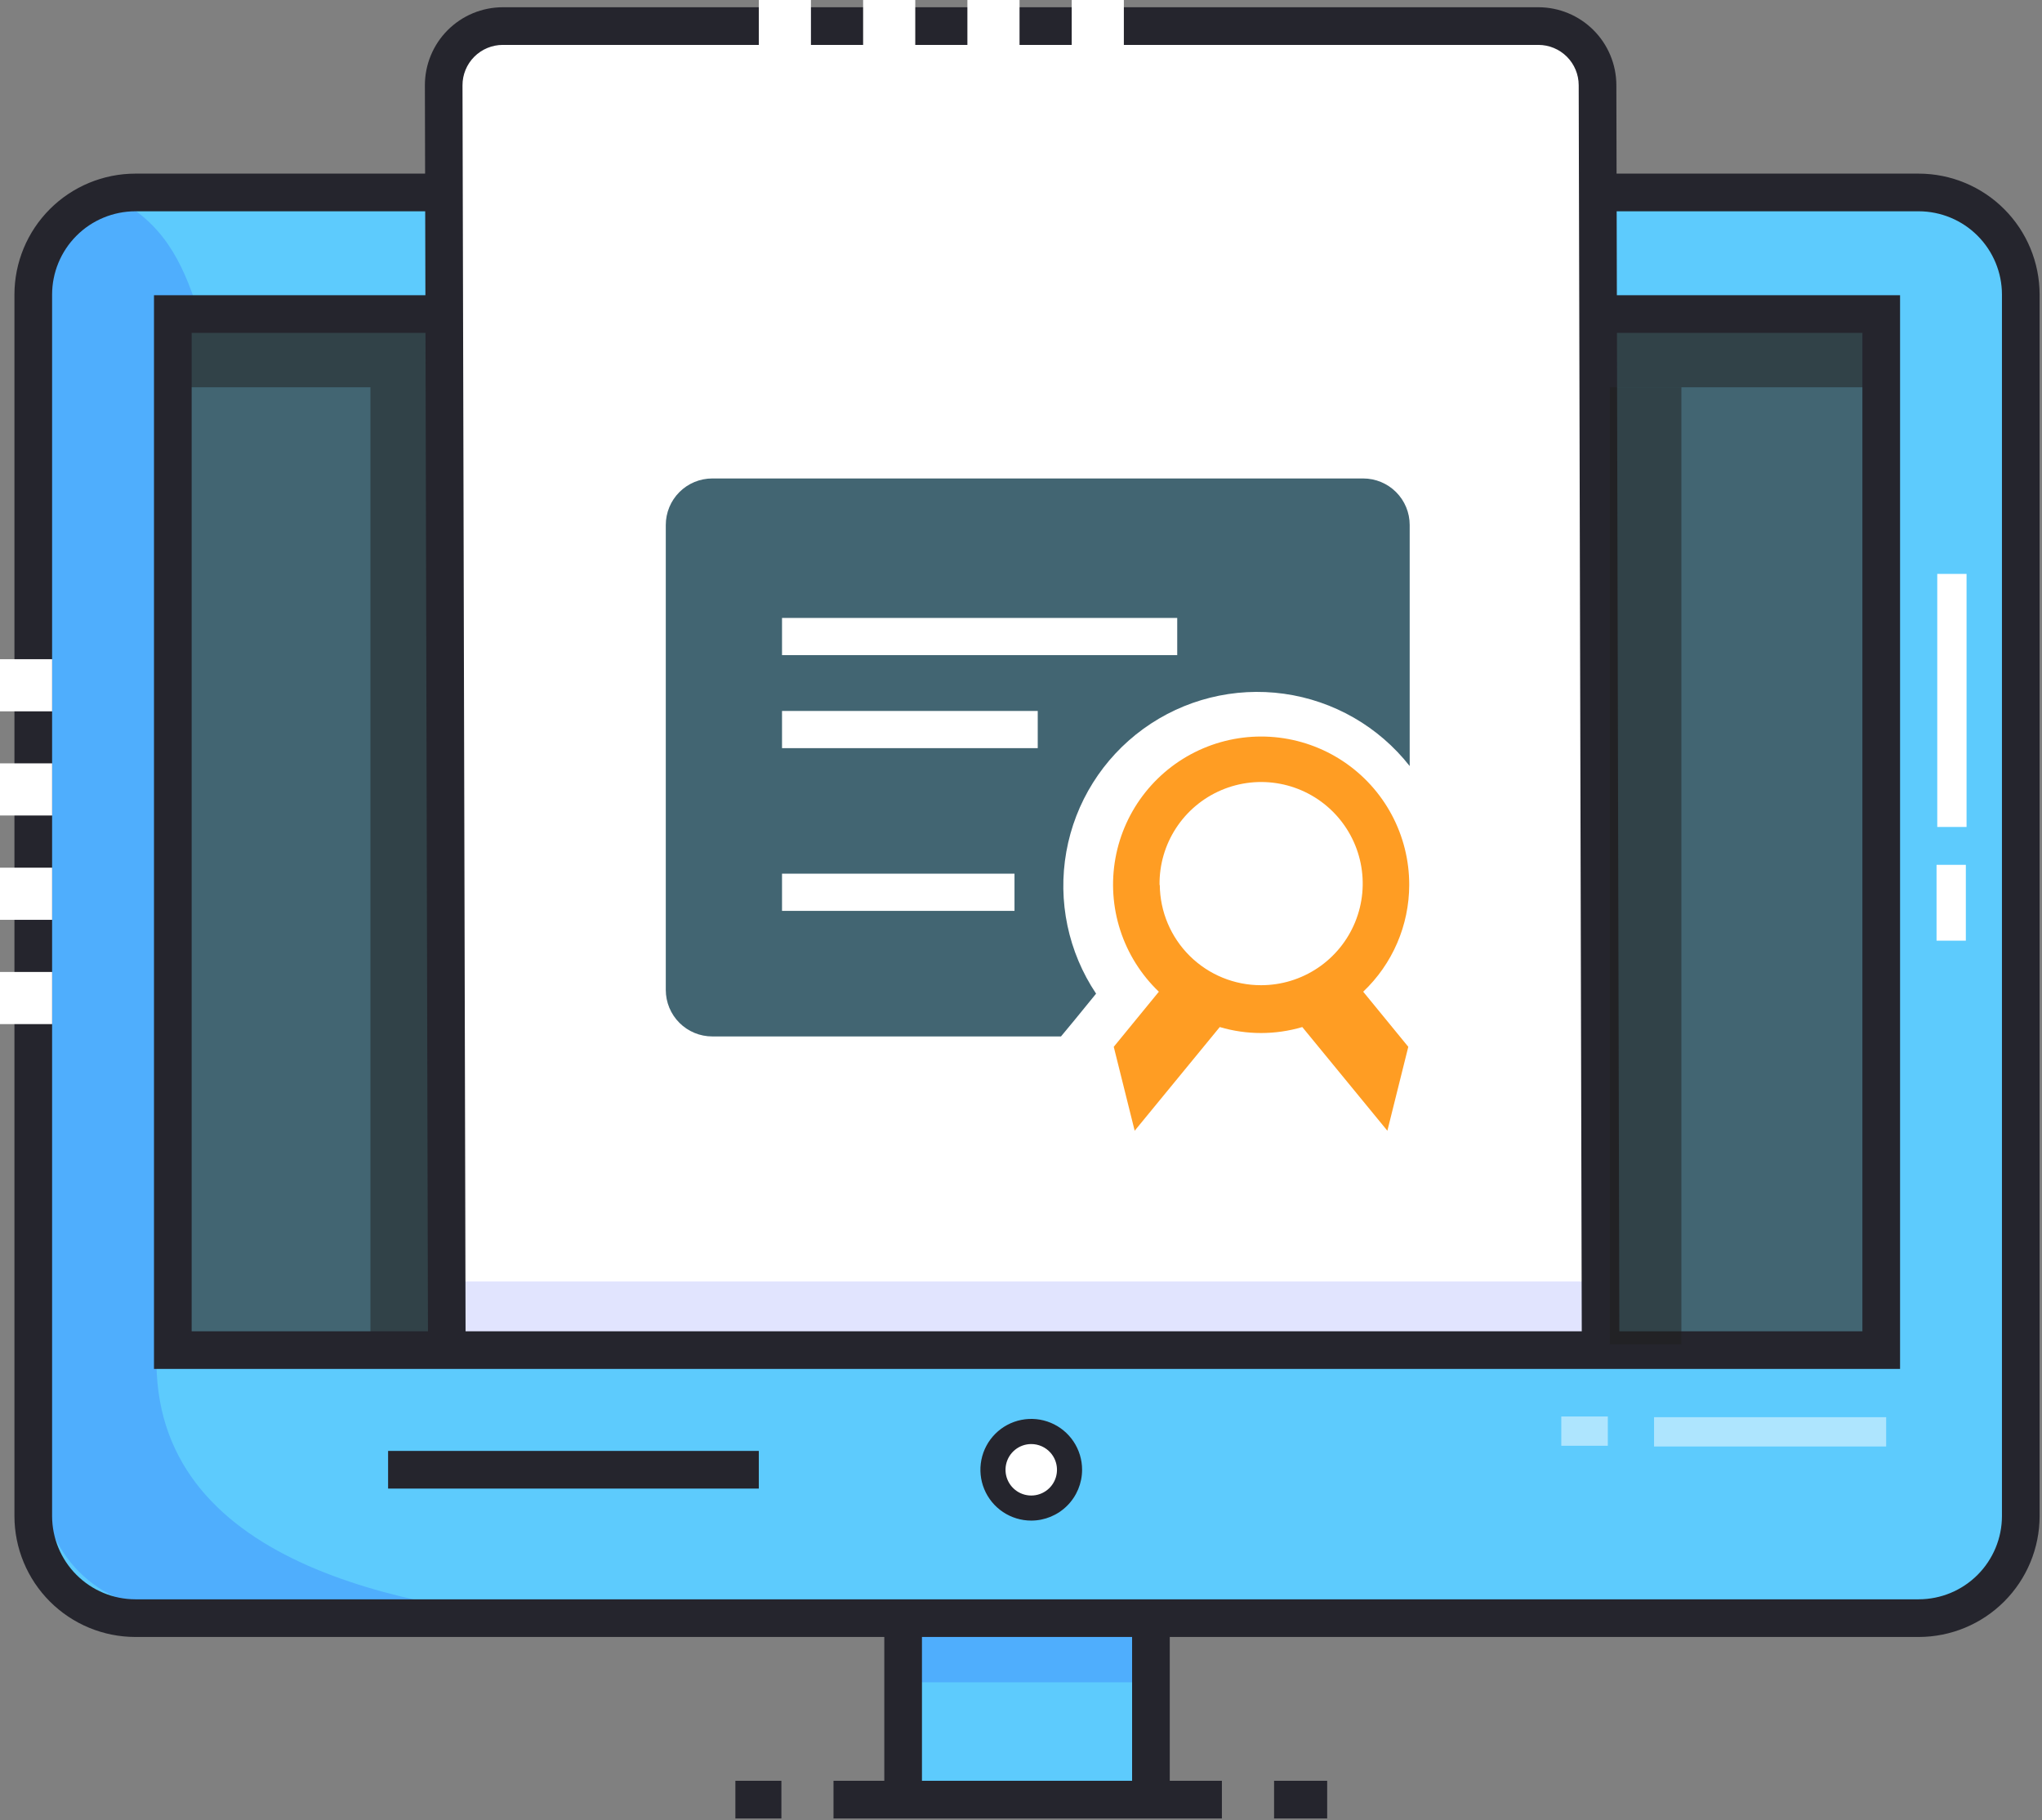
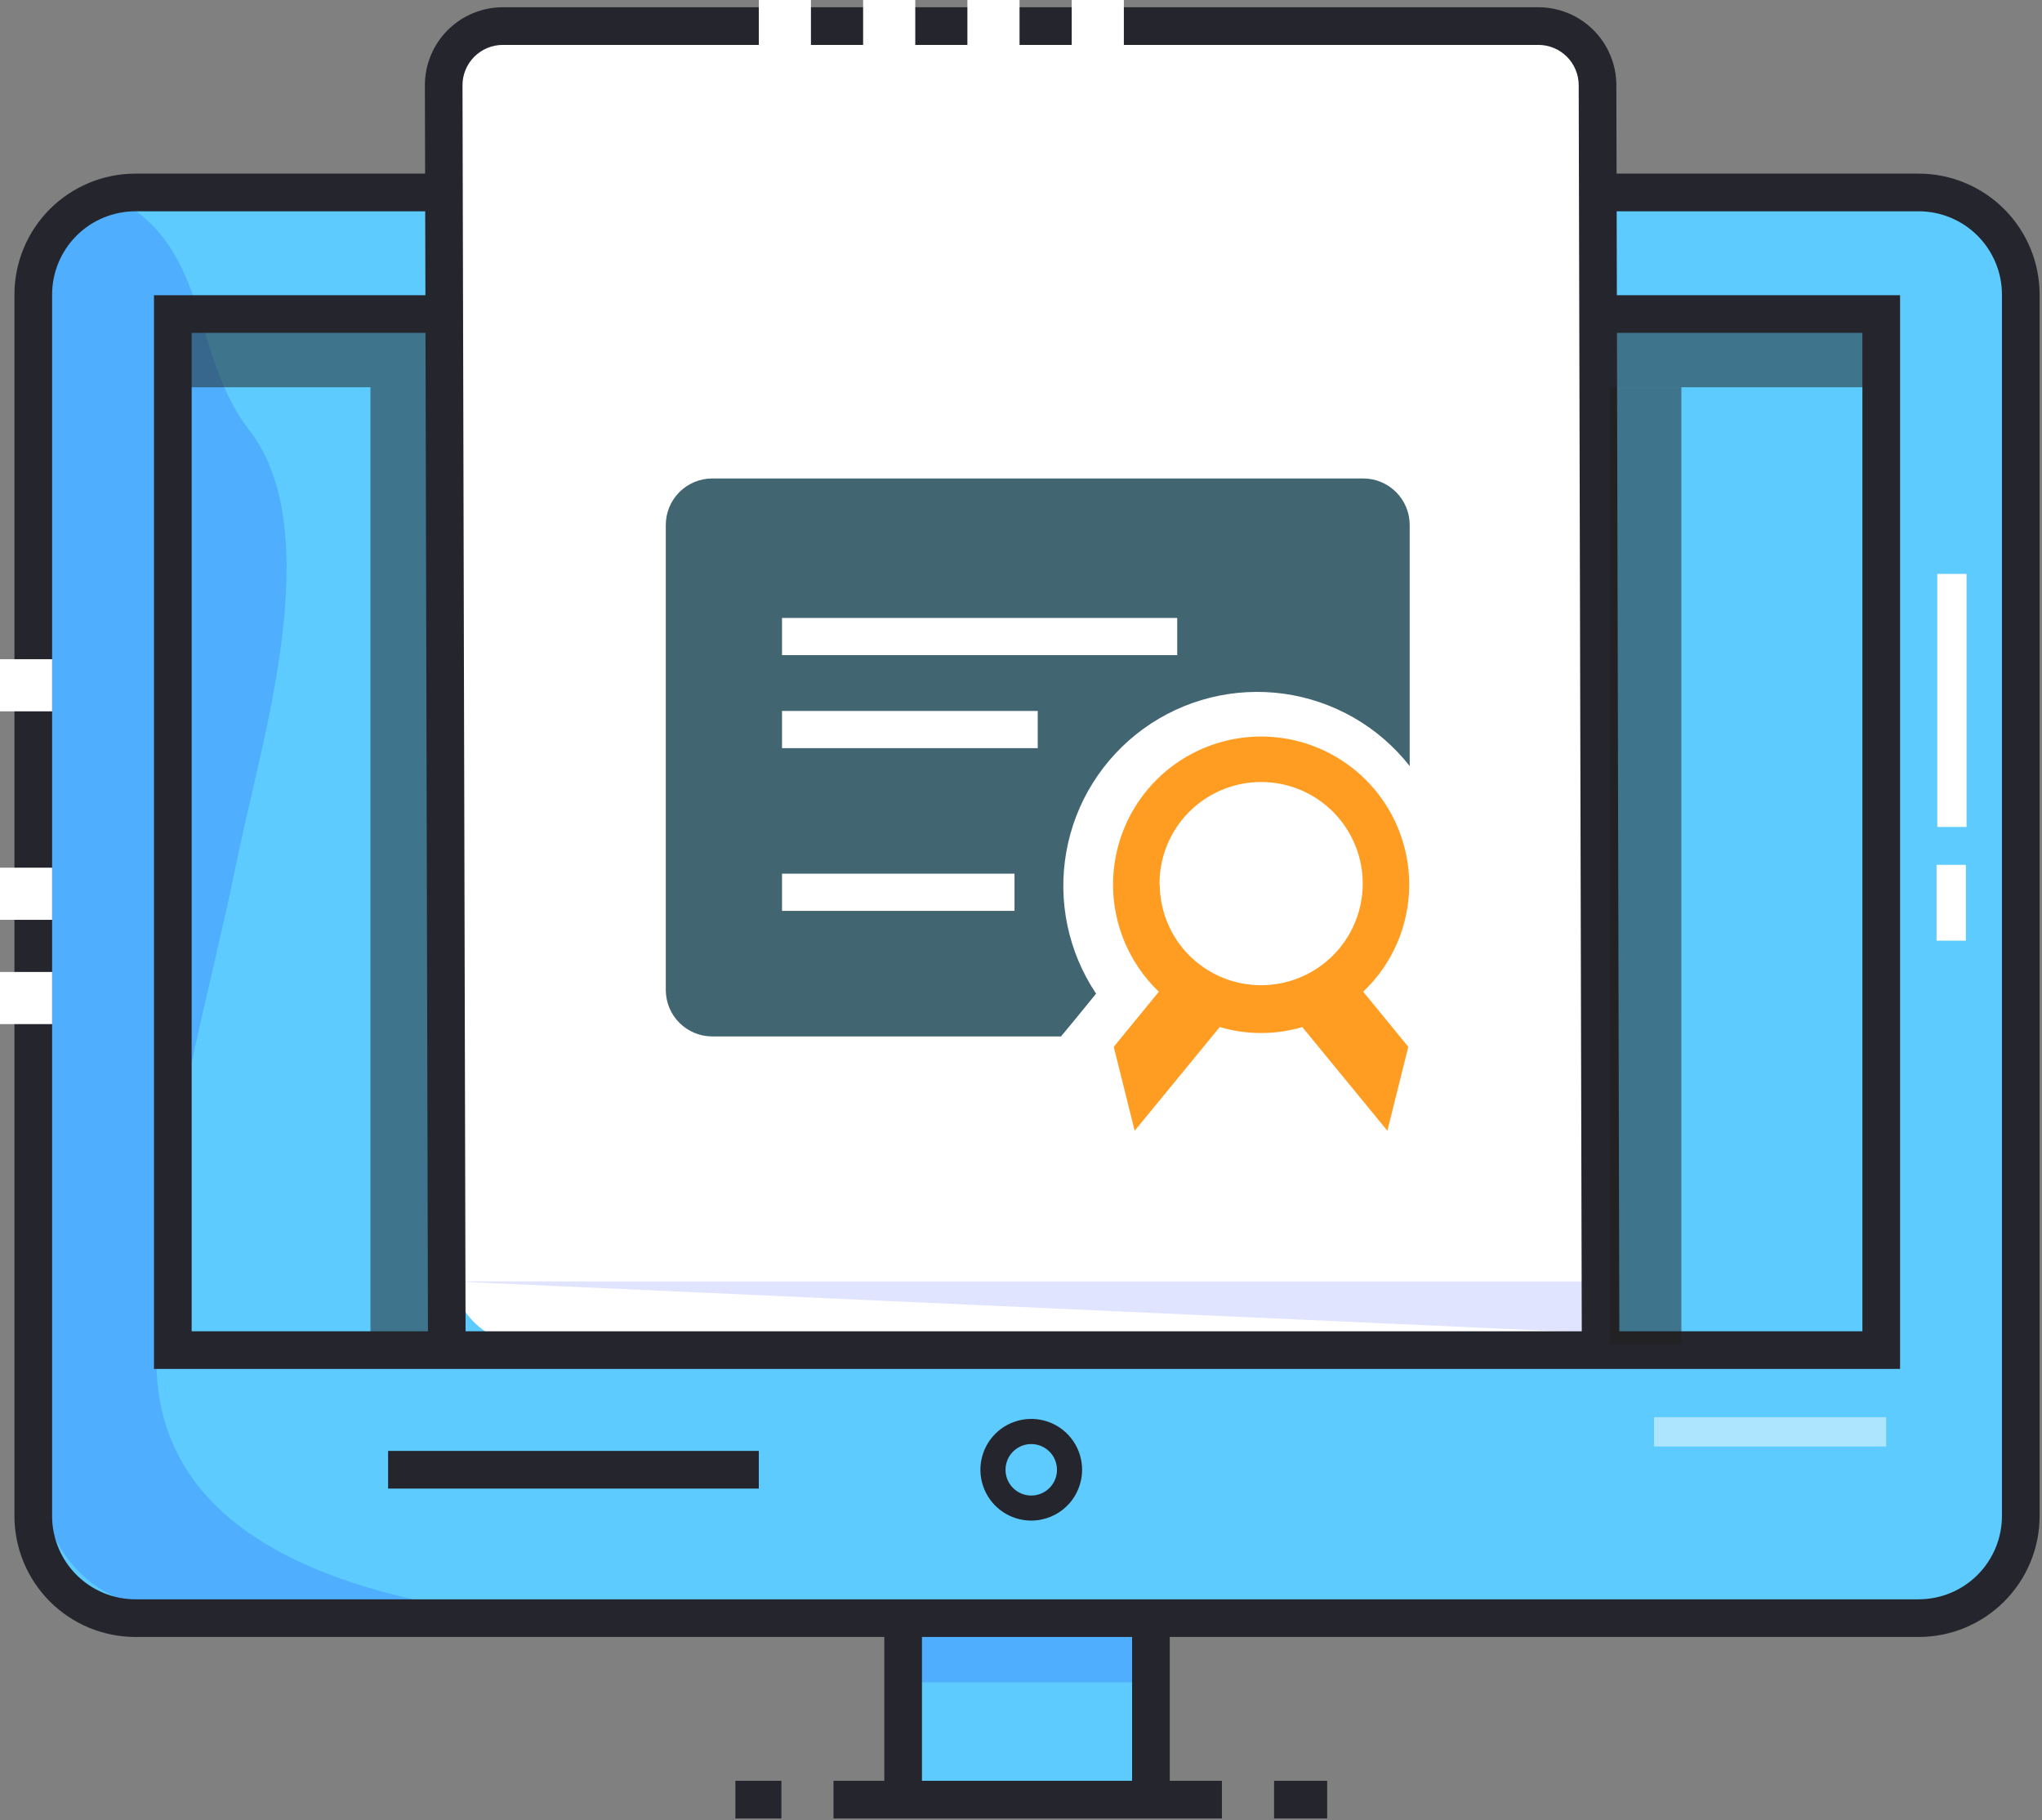
<svg xmlns="http://www.w3.org/2000/svg" width="488" height="435" viewBox="0 0 488 435" fill="none">
  <rect x="0" y="0" width="488" height="435" fill="#808080" stroke="none" />
  <g clip-path="url(#clip0_16_1560)">
    <path d="M215.83 379.8H275V429.15C275 429.245 274.981 429.338 274.945 429.426C274.909 429.513 274.856 429.592 274.789 429.659C274.722 429.726 274.643 429.779 274.556 429.815C274.468 429.851 274.375 429.87 274.28 429.87H216.55C216.359 429.87 216.176 429.794 216.041 429.659C215.906 429.524 215.83 429.341 215.83 429.15V379.8Z" fill="#5DCBFD" />
    <path d="M275.04 391.11H215.83V402H275.04V391.11Z" fill="#4FAEFD" />
    <path d="M275.05 433.9C273.857 433.9 272.712 433.426 271.868 432.582C271.024 431.738 270.55 430.593 270.55 429.4V384.48H220.33V429.4C220.33 430.593 219.856 431.738 219.012 432.582C218.168 433.426 217.024 433.9 215.83 433.9C214.637 433.9 213.492 433.426 212.648 432.582C211.804 431.738 211.33 430.593 211.33 429.4V375.48H279.55V429.4C279.547 430.593 279.072 431.736 278.229 432.579C277.386 433.422 276.243 433.897 275.05 433.9Z" fill="#25252D" />
    <path d="M292.01 425.54H199.19V434.54H292.01V425.54Z" fill="#25252D" />
    <path d="M186.74 425.54H175.74V434.54H186.74V425.54Z" fill="#25252D" />
    <path d="M317.17 425.54H304.48V434.54H317.17V425.54Z" fill="#25252D" />
    <path d="M453.26 46H37.62C21.234 46 7.95 59.284 7.95 75.67V357C7.95 373.386 21.234 386.67 37.62 386.67H453.26C469.646 386.67 482.93 373.386 482.93 357V75.67C482.93 59.284 469.646 46 453.26 46Z" fill="#5DCBFD" />
    <path d="M457.84 384.21C457.08 384.28 456.31 384.31 455.54 384.31H39.91C36.013 384.311 32.154 383.545 28.553 382.054C24.952 380.564 21.68 378.379 18.924 375.623C16.168 372.868 13.981 369.597 12.489 365.997C10.998 362.396 10.23 358.537 10.23 354.64L7 68.54C7 51.53 24.34 46.93 24.44 46C50.73 56.71 45 84.08 59.5 102.71C78.5 127.01 62.29 177.76 56.93 204.13C48.78 244.26 35.3 286.93 37.47 328.28C40 376 102.23 385.16 140 387.88C189.88 391.46 240.12 389.38 289.73 384.74C344.05 379.67 405.32 389.69 457.84 384.21Z" fill="#4FAEFD" />
-     <path d="M449.58 75.04H41.3V322.63H449.58V75.04Z" fill="#426572" />
    <path opacity="0.5" d="M449.58 75.04H41.3V92.54H88.53V322.63H106.03V92.54H449.58V75.04Z" fill="#21201F" />
    <path d="M458.54 391.17H32.34C24.68 391.162 17.337 388.116 11.921 382.7C6.504 377.283 3.458 369.94 3.45 362.28V70.39C3.455 62.729 6.501 55.382 11.917 49.964C17.334 44.546 24.679 41.498 32.34 41.49H458.54C466.202 41.498 473.547 44.546 478.963 49.964C484.38 55.382 487.425 62.729 487.43 70.39V362.28C487.422 369.94 484.376 377.283 478.96 382.7C473.544 388.116 466.2 391.162 458.54 391.17ZM32.34 50.49C27.066 50.498 22.01 52.597 18.281 56.328C14.552 60.059 12.456 65.115 12.45 70.39V362.28C12.458 367.553 14.556 372.607 18.285 376.336C22.013 380.064 27.067 382.162 32.34 382.17H458.54C463.813 382.162 468.867 380.064 472.596 376.336C476.324 372.607 478.422 367.553 478.43 362.28V70.39C478.425 65.115 476.328 60.059 472.599 56.328C468.871 52.597 463.815 50.498 458.54 50.49H32.34Z" fill="#25252D" />
    <path d="M245.44 172.59C244.777 172.59 244.141 172.327 243.673 171.858C243.204 171.389 242.94 170.753 242.94 170.09V109.62C242.94 108.957 243.204 108.321 243.673 107.852C244.141 107.384 244.777 107.12 245.44 107.12C246.103 107.12 246.739 107.384 247.208 107.852C247.677 108.321 247.94 108.957 247.94 109.62V170.09C247.94 170.753 247.677 171.389 247.208 171.858C246.739 172.327 246.103 172.59 245.44 172.59Z" fill="white" />
    <path d="M245.44 201.94C244.777 201.94 244.141 201.677 243.673 201.208C243.204 200.739 242.94 200.103 242.94 199.44V186.74C242.94 186.077 243.204 185.441 243.673 184.972C244.141 184.503 244.777 184.24 245.44 184.24C246.103 184.24 246.739 184.503 247.208 184.972C247.677 185.441 247.94 186.077 247.94 186.74V199.44C247.94 200.103 247.677 200.739 247.208 201.208C246.739 201.677 246.103 201.94 245.44 201.94Z" fill="white" />
-     <path d="M245.44 220.55C244.777 220.55 244.141 220.287 243.673 219.818C243.204 219.349 242.94 218.713 242.94 218.05V214.34C242.94 213.677 243.204 213.041 243.673 212.572C244.141 212.103 244.777 211.84 245.44 211.84C246.103 211.84 246.739 212.103 247.208 212.572C247.677 213.041 247.94 213.677 247.94 214.34V218.05C247.94 218.713 247.677 219.349 247.208 219.818C246.739 220.287 246.103 220.55 245.44 220.55Z" fill="white" />
    <path d="M469.97 137.14H462.97V197.61H469.97V137.14Z" fill="white" />
    <path d="M469.8 206.66H462.8V224.78H469.8V206.66Z" fill="white" />
    <path d="M245.53 159.79C244.867 159.79 244.231 159.527 243.763 159.058C243.294 158.589 243.03 157.953 243.03 157.29V96.82C243.03 96.157 243.294 95.521 243.763 95.052C244.231 94.584 244.867 94.32 245.53 94.32C246.193 94.32 246.829 94.584 247.298 95.052C247.767 95.521 248.03 96.157 248.03 96.82V157.29C248.03 157.953 247.767 158.589 247.298 159.058C246.829 159.527 246.193 159.79 245.53 159.79Z" fill="white" />
    <path d="M245.35 180C244.687 180 244.051 179.736 243.582 179.268C243.113 178.799 242.85 178.163 242.85 177.5V169.38C242.85 168.717 243.113 168.081 243.582 167.612C244.051 167.143 244.687 166.88 245.35 166.88C246.013 166.88 246.649 167.143 247.117 167.612C247.586 168.081 247.85 168.717 247.85 169.38V177.5C247.85 178.163 247.586 178.799 247.117 179.268C246.649 179.736 246.013 180 245.35 180Z" fill="white" />
    <path d="M365.39 321.27H126.18C121.333 321.27 116.685 319.345 113.257 315.919C109.829 312.493 107.902 307.846 107.9 303L107.22 24.51C107.218 22.11 107.69 19.733 108.608 17.515C109.525 15.297 110.871 13.282 112.567 11.585C114.264 9.887 116.279 8.54 118.496 7.622C120.713 6.703 123.09 6.23 125.49 6.23H364.7C369.543 6.225 374.19 8.141 377.621 11.559C381.052 14.977 382.986 19.617 383 24.46L383.66 303C383.66 307.846 381.735 312.493 378.309 315.919C374.882 319.345 370.235 321.27 365.39 321.27Z" fill="white" />
-     <path d="M384.72 318.67H108.96L108.19 306.2H383.94L384.72 318.67Z" fill="#E1E4FE" />
+     <path d="M384.72 318.67L108.19 306.2H383.94L384.72 318.67Z" fill="#E1E4FE" />
    <path d="M382.52 325.77C381.328 325.77 380.185 325.297 379.342 324.455C378.498 323.614 378.023 322.472 378.02 321.28L377.28 20.34C377.272 17.79 376.254 15.348 374.45 13.546C372.645 11.745 370.2 10.733 367.65 10.73H120.16C118.893 10.73 117.638 10.98 116.468 11.466C115.298 11.952 114.235 12.664 113.34 13.561C112.445 14.459 111.737 15.524 111.254 16.695C110.772 17.867 110.526 19.123 110.53 20.39L111.27 321.26C111.27 322.453 110.798 323.597 109.956 324.442C109.115 325.287 107.973 325.765 106.78 325.77C105.588 325.77 104.445 325.297 103.602 324.455C102.758 323.614 102.283 322.472 102.28 321.28L101.54 20.41C101.535 17.96 102.012 15.534 102.946 13.269C103.879 11.004 105.249 8.946 106.978 7.211C108.708 5.476 110.762 4.099 113.024 3.158C115.286 2.218 117.711 1.733 120.16 1.73H367.65C372.582 1.738 377.31 3.698 380.801 7.181C384.292 10.665 386.262 15.388 386.28 20.32L387 321.26C387.003 322.452 386.533 323.596 385.693 324.441C384.853 325.287 383.712 325.765 382.52 325.77Z" fill="#25252D" />
    <path d="M454.08 327.12H36.8V70.54H105.17C106.363 70.54 107.508 71.014 108.352 71.858C109.196 72.702 109.67 73.847 109.67 75.04C109.67 76.234 109.196 77.378 108.352 78.222C107.508 79.066 106.363 79.54 105.17 79.54H45.8V318.12H445.08V79.54H383.08C381.886 79.54 380.742 79.066 379.898 78.222C379.054 77.378 378.58 76.234 378.58 75.04C378.58 73.847 379.054 72.702 379.898 71.858C380.742 71.014 381.886 70.54 383.08 70.54H454.08V327.12Z" fill="#25252D" />
-     <path d="M246.45 360.36C251.503 360.36 255.6 356.263 255.6 351.21C255.6 346.157 251.503 342.06 246.45 342.06C241.396 342.06 237.3 346.157 237.3 351.21C237.3 356.263 241.396 360.36 246.45 360.36Z" fill="white" />
    <path d="M246.45 363.36C244.047 363.36 241.698 362.647 239.7 361.312C237.702 359.977 236.144 358.08 235.225 355.86C234.305 353.64 234.064 351.197 234.533 348.84C235.002 346.483 236.159 344.318 237.858 342.619C239.558 340.92 241.723 339.762 244.079 339.294C246.436 338.825 248.879 339.065 251.099 339.985C253.32 340.905 255.217 342.462 256.552 344.46C257.887 346.458 258.6 348.807 258.6 351.21C258.597 354.432 257.316 357.521 255.038 359.798C252.76 362.076 249.671 363.357 246.45 363.36ZM246.45 345.07C245.043 345.07 243.679 345.552 242.585 346.436C241.491 347.319 240.733 348.551 240.437 349.926C240.141 351.301 240.325 352.736 240.959 353.992C241.593 355.247 242.638 356.247 243.92 356.826C245.202 357.404 246.643 357.526 248.004 357.17C249.365 356.815 250.563 356.003 251.398 354.872C252.233 353.74 252.655 352.356 252.593 350.951C252.532 349.546 251.991 348.204 251.06 347.15C250.483 346.496 249.773 345.973 248.979 345.614C248.184 345.256 247.322 345.07 246.45 345.07Z" fill="#25252D" />
    <path d="M326.4 83.55H319.4V108.43H326.4V83.55Z" fill="white" />
    <path d="M326.31 116.38H319.31V127.39H326.31V116.38Z" fill="white" />
    <path d="M247.82 81.13H240.82V106.01H247.82V81.13Z" fill="white" />
    <path d="M247.73 113.96H240.73V124.97H247.73V113.96Z" fill="white" />
    <path opacity="0.5" d="M450.76 338.65H395.29V345.65H450.76V338.65Z" fill="white" />
-     <path opacity="0.5" d="M384.24 338.48H373.12V345.48H384.24V338.48Z" fill="white" />
    <path d="M12.46 157.52H0V169.98H12.46V157.52Z" fill="white" />
-     <path d="M12.46 182.41H0V194.87H12.46V182.41Z" fill="white" />
    <path d="M12.46 207.34H0V219.8H12.46V207.34Z" fill="white" />
    <path d="M12.46 232.26H0V244.72H12.46V232.26Z" fill="white" />
    <path opacity="0.5" d="M401.82 92.54H384.72V321.27H401.82V92.54Z" fill="#21201F" />
    <path d="M193.8 0H181.34V12.46H193.8V0Z" fill="white" />
    <path d="M218.73 0H206.27V12.46H218.73V0Z" fill="white" />
    <path d="M243.65 0H231.19V12.46H243.65V0Z" fill="white" />
    <path d="M268.58 0H256.12V12.46H268.58V0Z" fill="white" />
    <path d="M181.34 346.71H92.75V355.71H181.34V346.71Z" fill="#25252D" />
    <g clip-path="url(#clip1_16_1560)">
      <path d="M253.556 247.667H170.222C167.276 247.667 164.449 246.496 162.366 244.412C160.282 242.328 159.111 239.502 159.111 236.555V125.444C159.111 122.498 160.282 119.671 162.366 117.588C164.449 115.504 167.276 114.333 170.222 114.333H325.778C328.725 114.333 331.551 115.504 333.635 117.588C335.718 119.671 336.889 122.498 336.889 125.444V183.055C329.488 173.629 318.722 167.437 306.852 165.78C294.982 164.123 282.932 167.13 273.232 174.169C263.533 181.209 256.938 191.733 254.833 203.531C252.728 215.33 255.277 227.485 261.945 237.444L256.778 243.778L253.556 247.667ZM186.889 147.667V156.555H281.334V147.667H186.889ZM186.889 178.778H248V169.889H186.889V178.778ZM186.889 217.667H242.445V208.778H186.889V217.667Z" fill="#426572" />
      <path d="M336.778 211.479C336.793 205.621 335.353 199.851 332.588 194.687C329.824 189.522 325.82 185.125 320.937 181.889C316.054 178.653 310.445 176.68 304.611 176.147C298.778 175.614 292.903 176.537 287.514 178.833C282.125 181.13 277.391 184.728 273.736 189.306C270.08 193.883 267.618 199.296 266.571 205.06C265.523 210.823 265.922 216.756 267.733 222.327C269.543 227.898 272.709 232.932 276.944 236.979L266.167 250.145L271.167 270.201L291.5 245.423C297.936 247.326 304.786 247.326 311.222 245.423L331.555 270.201L336.555 250.145L325.778 236.979C329.244 233.696 332.006 229.742 333.897 225.359C335.788 220.975 336.768 216.253 336.778 211.479ZM277.111 211.479C277.045 206.663 278.412 201.937 281.04 197.901C283.667 193.865 287.435 190.701 291.865 188.813C296.295 186.924 301.186 186.395 305.917 187.294C310.649 188.193 315.006 190.478 318.434 193.86C321.863 197.242 324.209 201.567 325.173 206.285C326.137 211.003 325.676 215.902 323.849 220.357C322.021 224.813 318.91 228.625 314.911 231.307C310.911 233.99 306.205 235.423 301.389 235.423C295.008 235.438 288.88 232.929 284.343 228.443C279.805 223.957 277.225 217.859 277.167 211.479H277.111Z" fill="#FF9D23" />
    </g>
  </g>
  <defs>
    <clipPath id="clip0_16_1560">
      <rect width="487.43" height="434.54" fill="white" />
    </clipPath>
    <clipPath id="clip1_16_1560">
      <rect width="200" height="200" fill="white" transform="translate(148 81)" />
    </clipPath>
  </defs>
</svg>